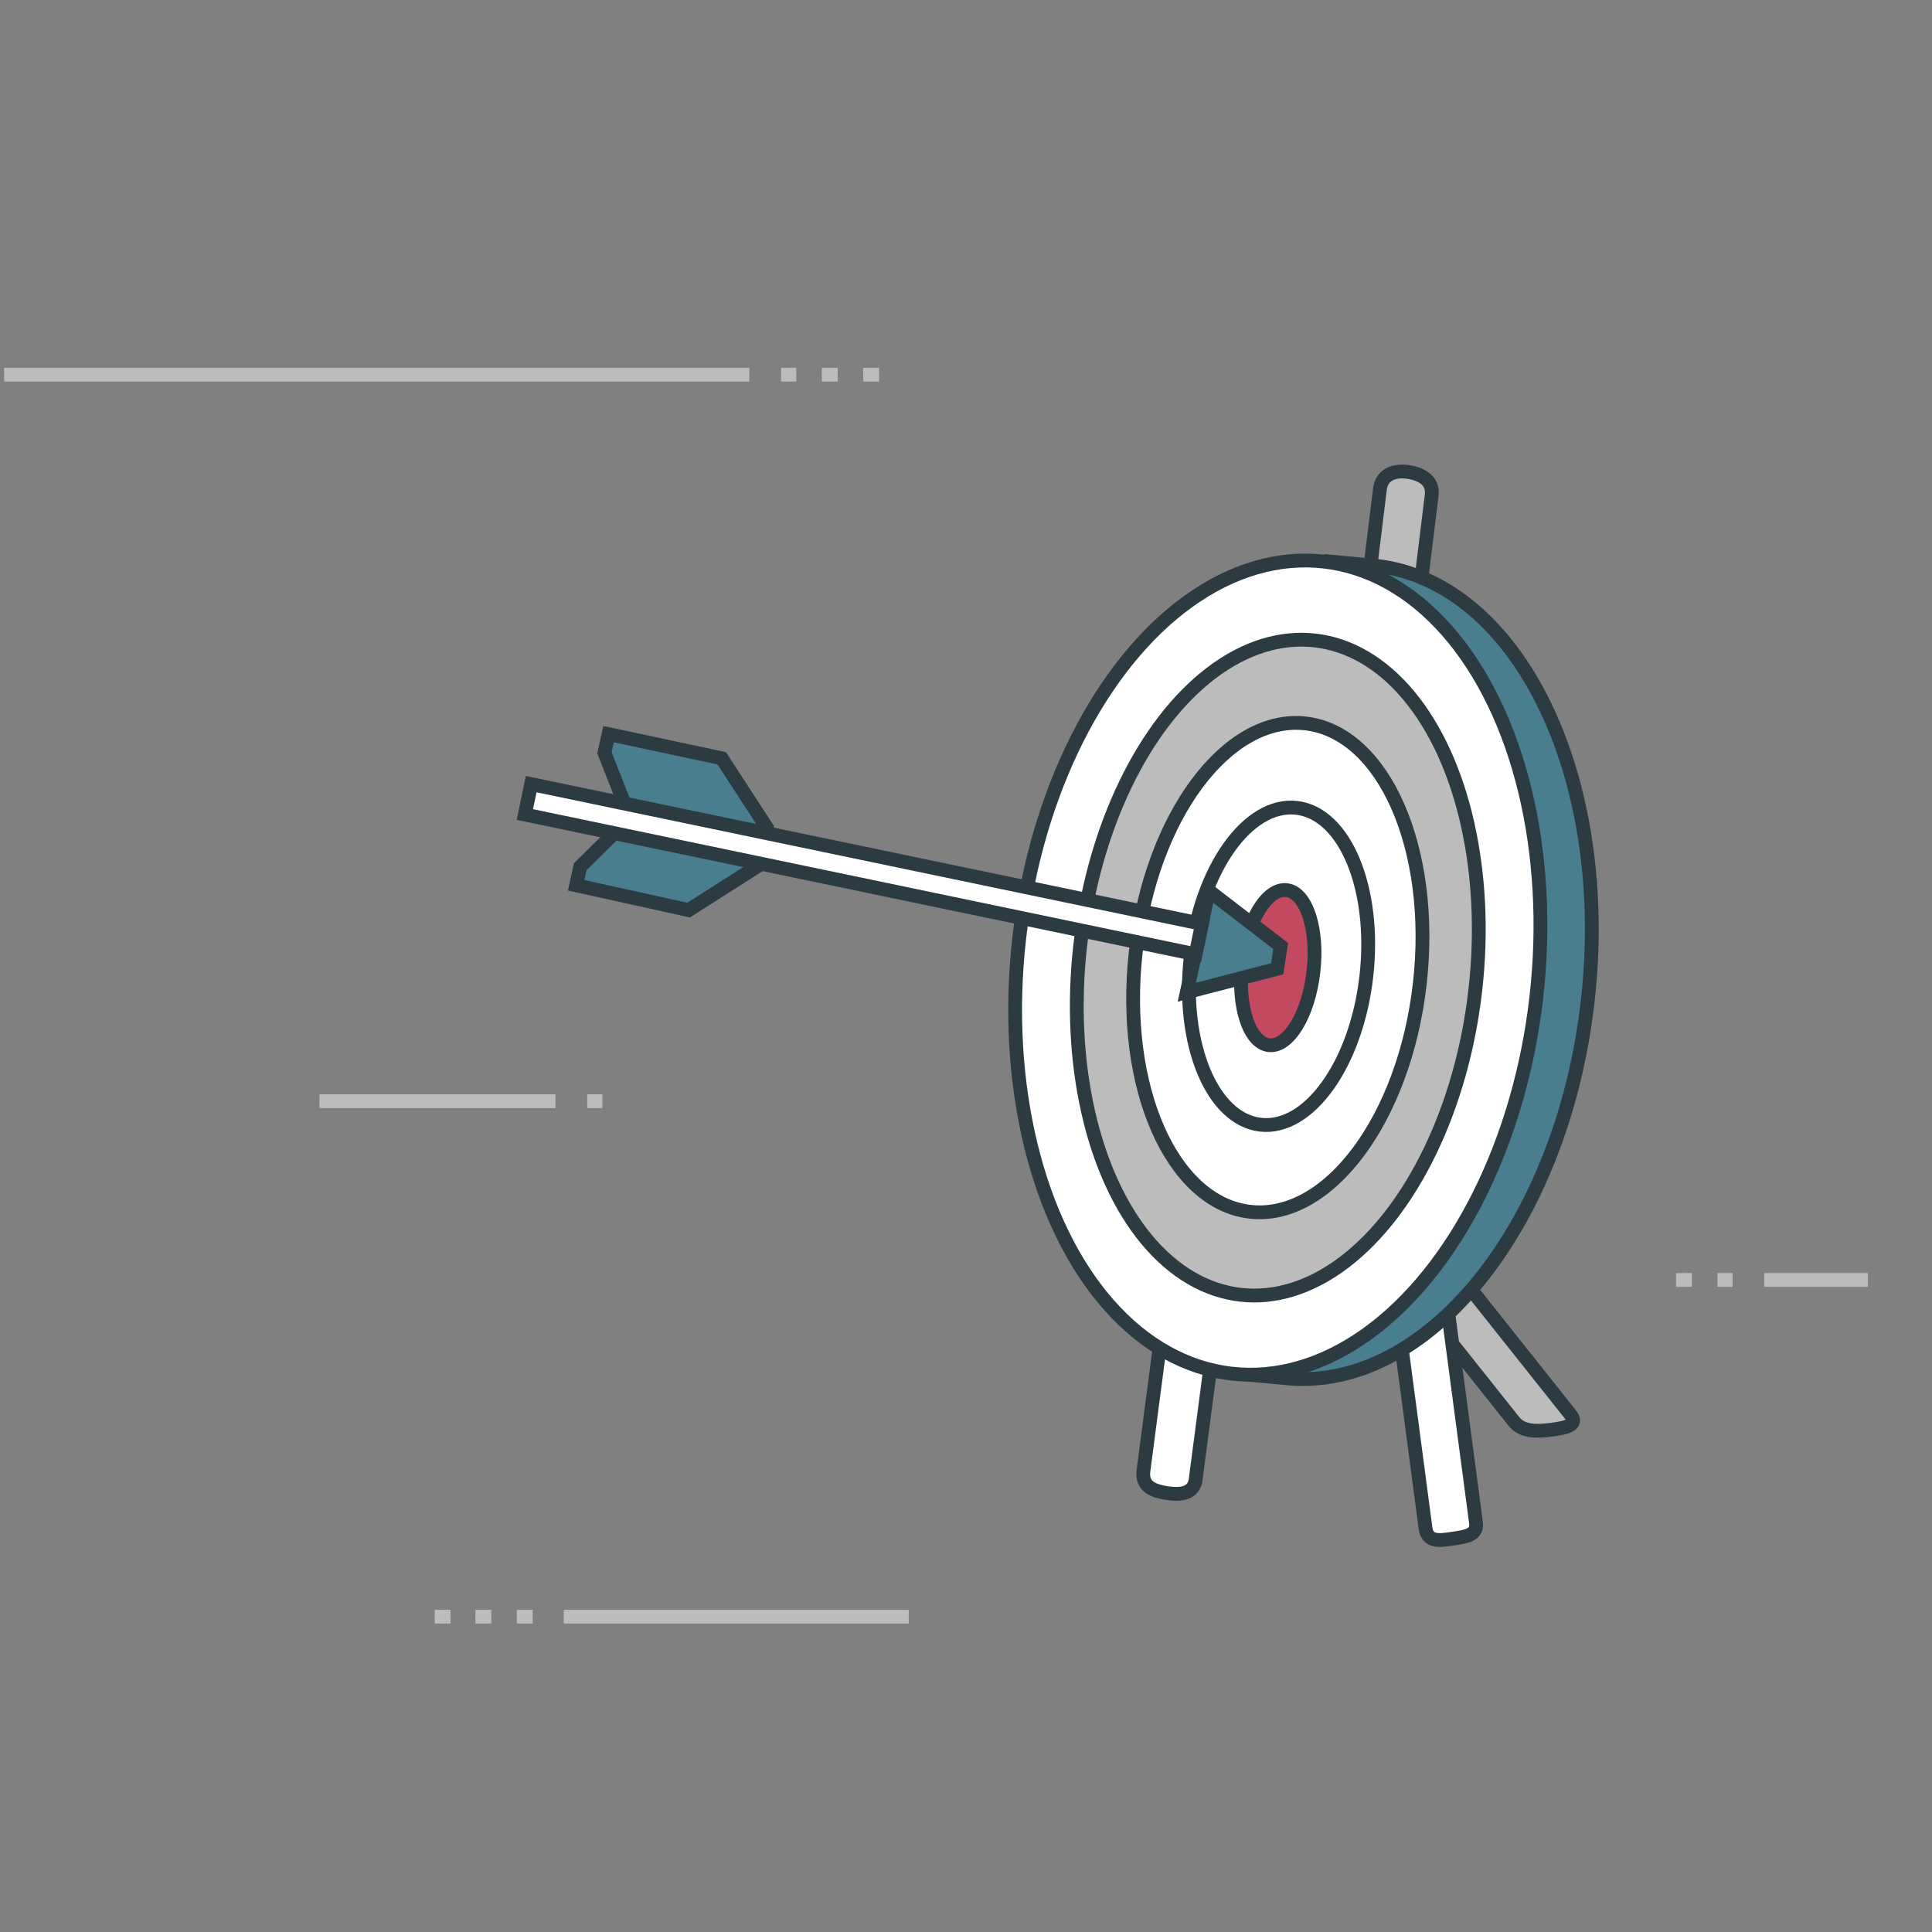
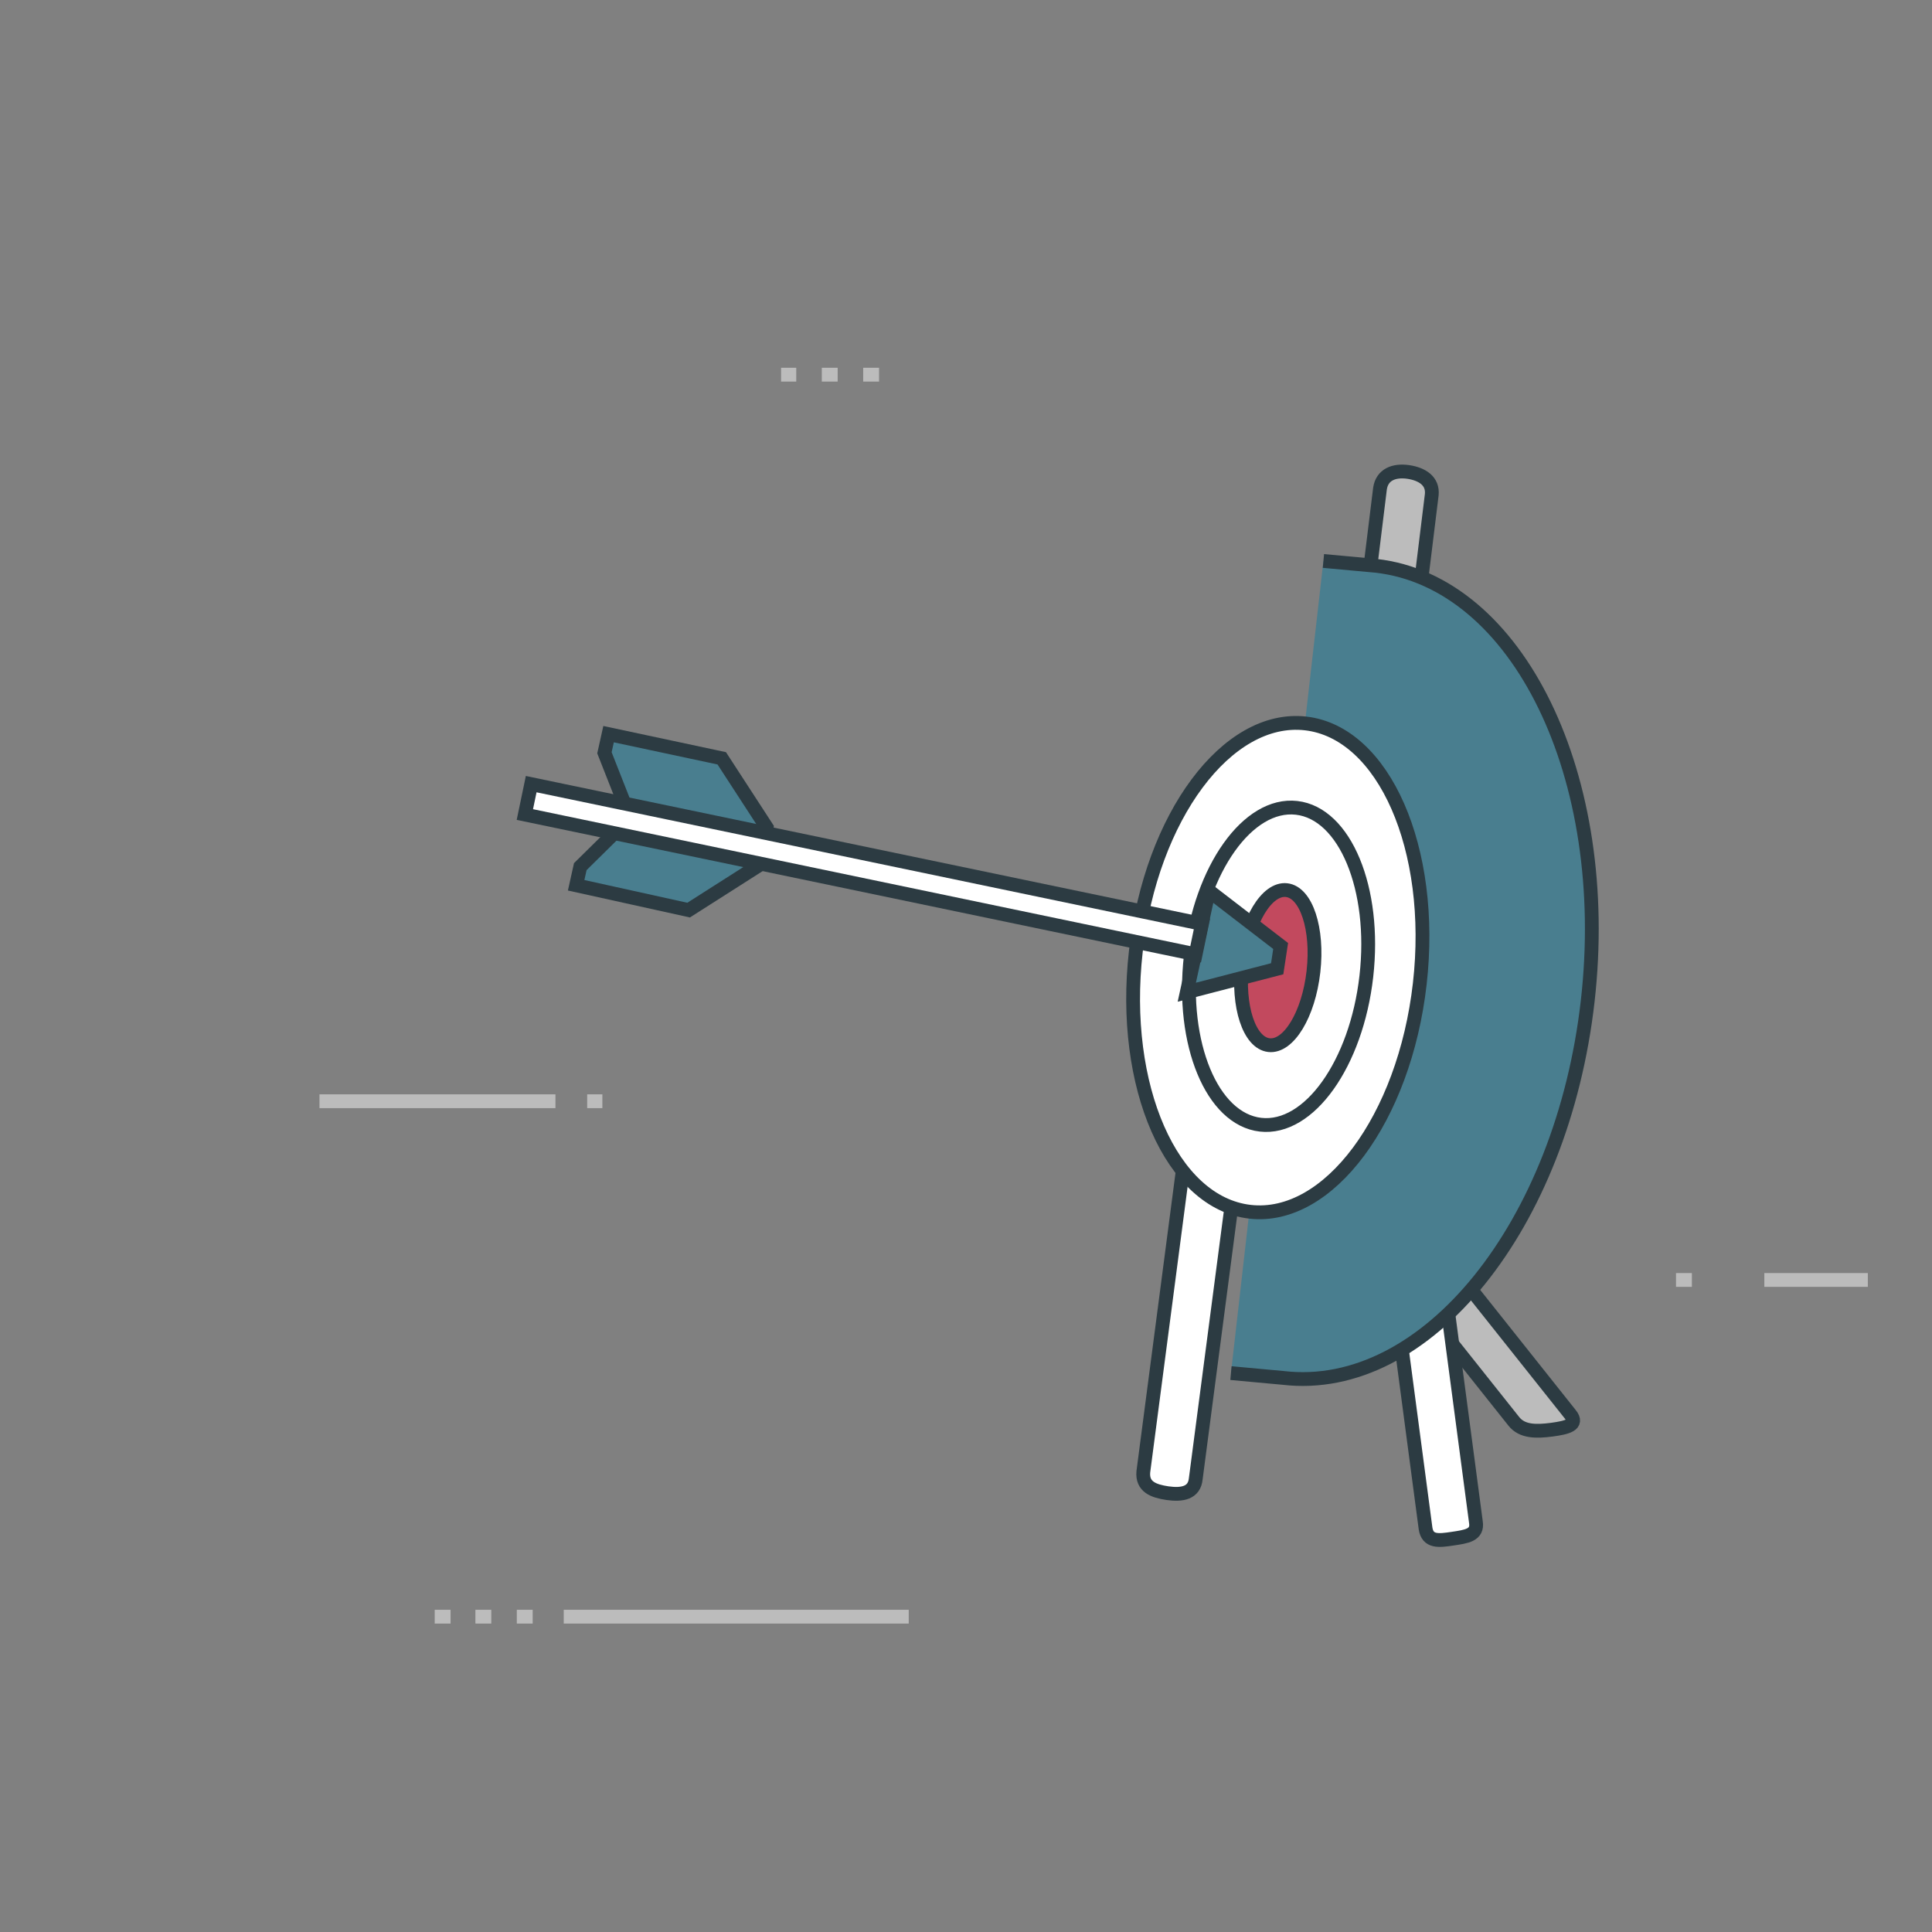
<svg xmlns="http://www.w3.org/2000/svg" version="1.1" x="0px" y="0px" width="280px" height="280px" viewBox="0 0 280 280" style="enable-background:new 0 0 280 280;" xml:space="preserve">
  <rect x="0" y="0" width="280" height="280" fill="#808080" stroke="none" />
  <style type="text/css">

	.st0{fill:#8380BB;stroke:#243840;stroke-width:5.7;stroke-miterlimit:10;}
	.st1{fill:#497E8F;}
	.st2{fill:#C2495E;stroke:#2B3B42;stroke-width:2;stroke-miterlimit:10;}
	.st3{fill:#4A7E8E;stroke:#243840;stroke-width:2;stroke-miterlimit:10;}
	.st4{fill:#497E8F;stroke:#2C3B42;stroke-width:2;stroke-linejoin:round;stroke-miterlimit:10;}
	.st5{fill:none;stroke:#2C3B42;stroke-width:2;stroke-miterlimit:10;stroke-dasharray:1.977,1.977;}
	.st6{fill:none;stroke:#2C3B42;stroke-width:2;stroke-miterlimit:10;stroke-dasharray:1.989,1.989;}
	.st7{fill:#4A7E8E;}
	.st8{fill:#4A7E8E;stroke:#2C3B42;stroke-width:0.5;stroke-miterlimit:10;}
	.st9{fill:#E9EAEB;}
	.st10{fill:none;stroke:#FFFFFF;stroke-width:2;stroke-miterlimit:10;}
	.st11{fill:#808080;}
	.st12{fill:#8380BB;}
	.st13{fill:none;stroke:#BCC0C3;stroke-width:2;stroke-miterlimit:10;}
	.st14{fill:#4A7E8E;stroke:#2C3B42;stroke-width:2;stroke-linejoin:round;stroke-miterlimit:10;}
	.st15{fill:#BCBCBC;stroke:#2C3B42;stroke-width:2;stroke-linejoin:round;stroke-miterlimit:10;}
	.st16{fill:#497E8F;stroke:#497E8F;stroke-width:2;stroke-miterlimit:10;}
	.st17{fill:#FFFFFF;stroke:#374B53;stroke-width:5.7;stroke-miterlimit:10;}
	.st18{fill:#FFFFFF;stroke:#2C3B42;stroke-width:2;stroke-miterlimit:10;}
	.st19{fill:#FFFFFF;stroke:#374B53;stroke-width:6.019;stroke-linejoin:round;stroke-miterlimit:10;}
	.st20{fill:#BCBCBC;stroke:#2C3B42;stroke-width:2;stroke-miterlimit:10;}
	.st21{fill:#568A9A;}
	.st22{fill:#497E8F;stroke:#2C3B42;stroke-width:2;stroke-linecap:round;stroke-linejoin:round;stroke-miterlimit:10;}
	.st23{clip-path:url(#SVGID_2_);fill:none;stroke:#374B53;stroke-width:5.7;stroke-miterlimit:10;}
	.st24{fill:none;stroke:#243840;stroke-width:5.7;stroke-miterlimit:10;}
	.st25{fill:#8380BB;stroke:#374B53;stroke-width:5.7;stroke-miterlimit:10;}
	.st26{fill:#F1396B;}
	.st27{fill:none;stroke:#2C3B42;stroke-width:2;stroke-linecap:round;stroke-linejoin:round;stroke-miterlimit:10;}
	.st28{fill:none;stroke:#C2495E;stroke-width:2;stroke-miterlimit:10;}
	.st29{fill:#FFFFFF;stroke:#2C3B42;stroke-width:2;stroke-linecap:round;stroke-linejoin:round;stroke-miterlimit:10;}
	.st30{fill:none;stroke:#243840;stroke-width:2;stroke-miterlimit:10;}
	.st31{fill:none;stroke:#BCBCBC;stroke-width:2;stroke-miterlimit:10;}
	.st32{fill:#C1485F;}
	.st33{fill:#C2495E;}
	.st34{clip-path:url(#SVGID_4_);fill:#8380BB;}
	.st35{fill:#4A7E8E;stroke:#2C3B42;stroke-width:2;stroke-miterlimit:10;}
	.st36{fill:#C2495E;stroke:#2C3B42;stroke-width:2;stroke-miterlimit:10;}
	.st37{fill:#2C3B42;}
	.st38{clip-path:url(#SVGID_6_);fill:none;stroke:#374B53;stroke-width:5.7;stroke-miterlimit:10;}
	.st39{fill:#F1396B;stroke:#243840;stroke-width:5.7;stroke-miterlimit:10;}
	.st40{fill:#C2495E;stroke:#2C3B42;stroke-width:2;stroke-linejoin:round;stroke-miterlimit:10;}
	.st41{fill:none;stroke:#568A9A;stroke-width:2;stroke-miterlimit:10;}
	.st42{fill:#FFFFFF;}
	.st43{fill:#4A7E8E;stroke:#2C3B42;stroke-miterlimit:10;}
	.st44{fill:#497E8F;stroke:#2C3B42;stroke-width:2;stroke-miterlimit:10;}
	.st45{fill:none;stroke:#243840;stroke-width:2;stroke-linejoin:round;stroke-miterlimit:10;}
	.st46{fill:#8380BB;stroke:#374B53;stroke-width:6.019;stroke-linejoin:round;stroke-miterlimit:10;}
	.st47{display:inline;}
	.st48{fill:#F1396B;stroke:#374B53;stroke-width:6;stroke-linejoin:round;stroke-miterlimit:10;}
	.st49{fill:none;stroke:#374B53;stroke-width:5.7;stroke-miterlimit:10;}
	.st50{clip-path:url(#SVGID_2_);fill:#FFFFFF;}
	.st51{fill:#568A9A;stroke:#243840;stroke-width:2;stroke-linejoin:round;stroke-miterlimit:10;}
	.st52{fill:#EFF0F1;stroke:#2C3B42;stroke-width:2;stroke-miterlimit:10;}
	.st53{fill:none;stroke:#2C3B42;stroke-width:2;stroke-linejoin:round;stroke-miterlimit:10;}
	.st54{fill:none;stroke:#4A7E8E;stroke-width:2;stroke-miterlimit:10;}
	.st55{fill:#C2495E;stroke:#2C3B42;stroke-width:2;stroke-linecap:round;stroke-linejoin:round;stroke-miterlimit:10;}
	.st56{fill:#FFFFFF;stroke:#243840;stroke-width:2;stroke-miterlimit:10;}
	.st57{fill:#568A9A;stroke:#243840;stroke-width:2;stroke-miterlimit:10;}
	.st58{display:none;}
	.st59{fill:#FFFFFF;stroke:#2C3B42;stroke-width:2;stroke-linejoin:round;stroke-miterlimit:10;}
	.st60{fill:none;stroke:#2C3B42;stroke-width:2;stroke-miterlimit:10;}
	.st61{fill:#F1396B;stroke:#374B53;stroke-width:6.019;stroke-linejoin:round;stroke-miterlimit:10;}
	.st62{fill:none;stroke:#374B53;stroke-width:6.019;stroke-linejoin:round;stroke-miterlimit:10;}

</style>
  <g id="Templates">
    <path class="st20" d="M224.9,207.2L224.9,207.2c-2.3,0.3-4.3,0.3-5.5-1.2l-25.6-32.2c-1.2-1.5-0.4-3,1.9-3.3l0,0   c2.3-0.3,5.1,0.7,6.3,2.3l25.6,32.2C228.8,206.5,227.1,206.9,224.9,207.2z" />
    <path class="st18" d="M210.5,223L210.5,223c-2,0.3-3.6,0.5-3.9-1.5l-5.6-42.3c-0.3-2,1.2-3.9,3.2-4.1l0,0c2-0.3,3.9,1.2,4.1,3.2   l5.6,42.3C214.2,222.5,212.5,222.7,210.5,223z" />
    <path class="st20" d="M197.9,118.1L197.9,118.1c-2-0.3-3.5-2.1-3.2-4.2l5.3-43.1c0.3-2,2-2.7,4.1-2.4l0,0c2,0.3,3.6,1.3,3.4,3.3   l-5.3,43.1C201.9,116.8,200,118.3,197.9,118.1z" />
    <path class="st18" d="M169.2,216.4L169.2,216.4c2.1,0.3,3.9,0,4.1-2.1l5.8-44.3c0.3-2.1-1.2-4-3.3-4.3l0,0c-2.1-0.3-4,1.2-4.3,3.3   l-5.8,44.3C165.5,215.5,167.2,216.1,169.2,216.4z" />
    <path class="st44" d="M178.4,199l7.6,0.7c20.7,2.4,40.4-22.1,44.1-54.6c3.7-32.5-10.1-60.8-30.7-63.1l-7.6-0.7" />
-     <ellipse transform="matrix(0.994 0.113 -0.113 0.994 17.041 -20.042)" class="st18" cx="185.1" cy="140.2" rx="37.7" ry="59.2" />
-     <ellipse transform="matrix(0.994 0.113 -0.113 0.994 17.04 -20.041)" class="st20" cx="185.1" cy="140.2" rx="28.8" ry="47.7" />
    <ellipse transform="matrix(0.994 0.113 -0.113 0.994 17.042 -20.043)" class="st18" cx="185.1" cy="140.2" rx="20.7" ry="35.6" />
    <ellipse transform="matrix(0.994 0.113 -0.113 0.994 17.03 -20.047)" class="st18" cx="185.2" cy="140" rx="12.8" ry="23.1" />
    <ellipse transform="matrix(0.994 0.113 -0.113 0.994 17.038 -20.039)" class="st2" cx="185.1" cy="140.2" rx="5.2" ry="11.3" />
-     <line class="st31" x1="108.6" y1="54.3" x2="0.6" y2="54.3" />
    <line class="st31" x1="113.2" y1="54.3" x2="115.4" y2="54.3" />
    <line class="st31" x1="119.1" y1="54.3" x2="121.4" y2="54.3" />
    <line class="st31" x1="125.1" y1="54.3" x2="127.4" y2="54.3" />
    <line class="st31" x1="81.7" y1="234.3" x2="131.7" y2="234.3" />
    <line class="st31" x1="77.2" y1="234.3" x2="74.9" y2="234.3" />
    <line class="st31" x1="71.2" y1="234.3" x2="68.9" y2="234.3" />
    <line class="st31" x1="65.3" y1="234.3" x2="63" y2="234.3" />
    <line class="st31" x1="80.5" y1="159.6" x2="46.3" y2="159.6" />
    <line class="st31" x1="85.1" y1="159.6" x2="87.3" y2="159.6" />
    <line class="st31" x1="255.7" y1="185.5" x2="270.7" y2="185.5" />
-     <line class="st31" x1="251.1" y1="185.5" x2="248.9" y2="185.5" />
    <line class="st31" x1="245.2" y1="185.5" x2="242.9" y2="185.5" />
    <g>
      <polygon class="st44" points="88.2,106.4 104.6,109.9 111.1,119.9 110.5,122.7 110,125.4 99.8,131.9 83.5,128.3 84.1,125.6     91.3,118.5 87.6,109.1   " />
      <polygon class="st44" points="175.2,129.1 185.6,137.1 185.1,140.4 172,143.8   " />
      <rect x="75.5" y="123.7" transform="matrix(0.979 0.204 -0.204 0.979 28.305 -22.862)" class="st18" width="99.3" height="4.5" />
    </g>
  </g>
  <g id="GRID" class="st58">
    <g class="st47">
      <path class="st11" d="M274,20h-3v0.2h3V20L274,20z M268,20h-3v0.2h3V20L268,20z M262,20h-3v0.2h3V20L262,20z M256,20h-3v0.2h3V20    L256,20z M250,20h-3v0.2h3V20L250,20z M244,20h-3v0.2h3V20L244,20z M238,20h-3v0.2h3V20L238,20z M232,20h-3v0.2h3V20L232,20z     M226,20h-3v0.2h3V20L226,20z M220,20h-3v0.2h3V20L220,20z M214,20h-3v0.2h3V20L214,20z M208,20h-3v0.2h3V20L208,20z M202,20h-3    v0.2h3V20L202,20z M196,20h-3v0.2h3V20L196,20z M190,20h-3v0.2h3V20L190,20z M184,20h-3v0.2h3V20L184,20z M178,20h-3v0.2h3V20    L178,20z M172,20h-3v0.2h3V20L172,20z M166,20h-3v0.2h3V20L166,20z M160,20h-3v0.2h3V20L160,20z M154,20h-3v0.2h3V20L154,20z     M148,20h-3v0.2h3V20L148,20z M142,20h-3v0.2h3V20L142,20z M136,20h-3v0.2h3V20L136,20z M130,20h-3v0.2h3V20L130,20z M124,20h-3    v0.2h3V20L124,20z M118,20h-3v0.2h3V20L118,20z M112,20h-3v0.2h3V20L112,20z M106,20h-3v0.2h3V20L106,20z M100,20h-3v0.2h3V20    L100,20z M94,20h-3v0.2h3V20L94,20z M88,20h-3v0.2h3V20L88,20z M82,20h-3v0.2h3V20L82,20z M76,20h-3v0.2h3V20L76,20z M70,20h-3    v0.2h3V20L70,20z M64,20h-3v0.2h3V20L64,20z M58,20h-3v0.2h3V20L58,20z M52,20h-3v0.2h3V20L52,20z M46,20h-3v0.2h3V20L46,20z     M40,20h-3v0.2h3V20L40,20z M34,20h-3v0.2h3V20L34,20z M28,20h-3v0.2h3V20L28,20z M22,20h-3v0.2h3V20L22,20z M16,20h-3v0.2h3V20    L16,20z M10,20H7v0.2h3V20L10,20z M4,20H1v0.2h3V20L4,20z M0.3,22H0v3h0.2V22L0.3,22z M0.3,28H0v3h0.2V28L0.3,28z M0.3,34H0v3h0.2    V34L0.3,34z M0.3,40H0v3h0.2V40L0.3,40z M0.3,46H0v3h0.2V46L0.3,46z M0.3,52H0v3h0.2V52L0.3,52z M0.3,58H0v3h0.2V58L0.3,58z     M0.3,64H0v3h0.2V64L0.3,64z M0.3,70H0v3h0.2V70L0.3,70z M0.3,76H0v3h0.2V76L0.3,76z M0.3,82H0v3h0.2V82L0.3,82z M0.3,88H0v3h0.2    V88L0.3,88z M0.3,94H0v3h0.2V94L0.3,94z M0.3,100H0v3h0.2V100L0.3,100z M0.3,106H0v3h0.2V106L0.3,106z M0.3,112H0v3h0.2V112    L0.3,112z M0.3,118H0v3h0.2V118L0.3,118z M0.3,124H0v3h0.2V124L0.3,124z M0.3,130H0v3h0.2V130L0.3,130z M0.3,136H0v3h0.2V136    L0.3,136z M0.3,142H0v3h0.2V142L0.3,142z M0.3,148H0v3h0.2V148L0.3,148z M0.3,154H0v3h0.2V154L0.3,154z M0.3,160H0v3h0.2V160    L0.3,160z M0.3,166H0v3h0.2V166L0.3,166z M0.3,172H0v3h0.2V172L0.3,172z M0.3,178H0v3h0.2V178L0.3,178z M0.3,184H0v3h0.2V184    L0.3,184z M0.3,190H0v3h0.2V190L0.3,190z M0.3,196H0v3h0.2V196L0.3,196z M0.3,202H0v3h0.2V202L0.3,202z M0.3,208H0v3h0.2V208    L0.3,208z M0.3,214H0v3h0.2V214L0.3,214z M0.3,220H0v3h0.2V220L0.3,220z M0.3,226H0v3h0.2V226L0.3,226z M0.3,232H0v3h0.2V232    L0.3,232z M0.3,238H0v3h0.2V238L0.3,238z M0.3,244H0v3h0.2V244L0.3,244z M0.3,250H0v3h0.2V250L0.3,250z M0.3,256H0v3h0.2V256    L0.3,256z M5,259.8H2v0.2h3V259.8L5,259.8z M11,259.8H8v0.2h3V259.8L11,259.8z M17,259.8h-3v0.2h3V259.8L17,259.8z M23,259.8h-3    v0.2h3V259.8L23,259.8z M29,259.8h-3v0.2h3V259.8L29,259.8z M35,259.8h-3v0.2h3V259.8L35,259.8z M41,259.8h-3v0.2h3V259.8    L41,259.8z M47,259.8h-3v0.2h3V259.8L47,259.8z M53,259.8h-3v0.2h3V259.8L53,259.8z M59,259.8h-3v0.2h3V259.8L59,259.8z M65,259.8    h-3v0.2h3V259.8L65,259.8z M71,259.8h-3v0.2h3V259.8L71,259.8z M77,259.8h-3v0.2h3V259.8L77,259.8z M83,259.8h-3v0.2h3V259.8    L83,259.8z M89,259.8h-3v0.2h3V259.8L89,259.8z M95,259.8h-3v0.2h3V259.8L95,259.8z M101,259.8h-3v0.2h3V259.8L101,259.8z     M107,259.8h-3v0.2h3V259.8L107,259.8z M113,259.8h-3v0.2h3V259.8L113,259.8z M119,259.8h-3v0.2h3V259.8L119,259.8z M125,259.8h-3    v0.2h3V259.8L125,259.8z M131,259.8h-3v0.2h3V259.8L131,259.8z M137,259.8h-3v0.2h3V259.8L137,259.8z M143,259.8h-3v0.2h3V259.8    L143,259.8z M149,259.8h-3v0.2h3V259.8L149,259.8z M155,259.8h-3v0.2h3V259.8L155,259.8z M161,259.8h-3v0.2h3V259.8L161,259.8z     M167,259.8h-3v0.2h3V259.8L167,259.8z M173,259.8h-3v0.2h3V259.8L173,259.8z M179,259.8h-3v0.2h3V259.8L179,259.8z M185,259.8h-3    v0.2h3V259.8L185,259.8z M191,259.8h-3v0.2h3V259.8L191,259.8z M197,259.8h-3v0.2h3V259.8L197,259.8z M203,259.8h-3v0.2h3V259.8    L203,259.8z M209,259.8h-3v0.2h3V259.8L209,259.8z M215,259.8h-3v0.2h3V259.8L215,259.8z M221,259.8h-3v0.2h3V259.8L221,259.8z     M227,259.8h-3v0.2h3V259.8L227,259.8z M233,259.8h-3v0.2h3V259.8L233,259.8z M239,259.8h-3v0.2h3V259.8L239,259.8z M245,259.8h-3    v0.2h3V259.8L245,259.8z M251,259.8h-3v0.2h3V259.8L251,259.8z M257,259.8h-3v0.2h3V259.8L257,259.8z M263,259.8h-3v0.2h3V259.8    L263,259.8z M269,259.8h-3v0.2h3V259.8L269,259.8z M275,259.8h-3v0.2h3V259.8L275,259.8z M280,259h-0.2v0.8H278v0.2h2V259L280,259    z M280,253h-0.2v3h0.2V253L280,253z M280,247h-0.2v3h0.2V247L280,247z M280,241h-0.2v3h0.2V241L280,241z M280,235h-0.2v3h0.2V235    L280,235z M280,229h-0.2v3h0.2V229L280,229z M280,223h-0.2v3h0.2V223L280,223z M280,217h-0.2v3h0.2V217L280,217z M280,211h-0.2v3    h0.2V211L280,211z M280,205h-0.2v3h0.2V205L280,205z M280,199h-0.2v3h0.2V199L280,199z M280,193h-0.2v3h0.2V193L280,193z M280,187    h-0.2v3h0.2V187L280,187z M280,181h-0.2v3h0.2V181L280,181z M280,175h-0.2v3h0.2V175L280,175z M280,169h-0.2v3h0.2V169L280,169z     M280,163h-0.2v3h0.2V163L280,163z M280,157h-0.2v3h0.2V157L280,157z M280,151h-0.2v3h0.2V151L280,151z M280,145h-0.2v3h0.2V145    L280,145z M280,139h-0.2v3h0.2V139L280,139z M280,133h-0.2v3h0.2V133L280,133z M280,127h-0.2v3h0.2V127L280,127z M280,121h-0.2v3    h0.2V121L280,121z M280,115h-0.2v3h0.2V115L280,115z M280,109h-0.2v3h0.2V109L280,109z M280,103h-0.2v3h0.2V103L280,103z M280,97    h-0.2v3h0.2V97L280,97z M280,91h-0.2v3h0.2V91L280,91z M280,85h-0.2v3h0.2V85L280,85z M280,79h-0.2v3h0.2V79L280,79z M280,73h-0.2    v3h0.2V73L280,73z M280,67h-0.2v3h0.2V67L280,67z M280,61h-0.2v3h0.2V61L280,61z M280,55h-0.2v3h0.2V55L280,55z M280,49h-0.2v3    h0.2V49L280,49z M280,43h-0.2v3h0.2V43L280,43z M280,37h-0.2v3h0.2V37L280,37z M280,31h-0.2v3h0.2V31L280,31z M280,25h-0.2v3h0.2    V25L280,25z M280,20h-3v0.2h2.8V22h0.2V20L280,20z" />
    </g>
  </g>
  <g id="INSTRUCTIONS">
</g>
</svg>